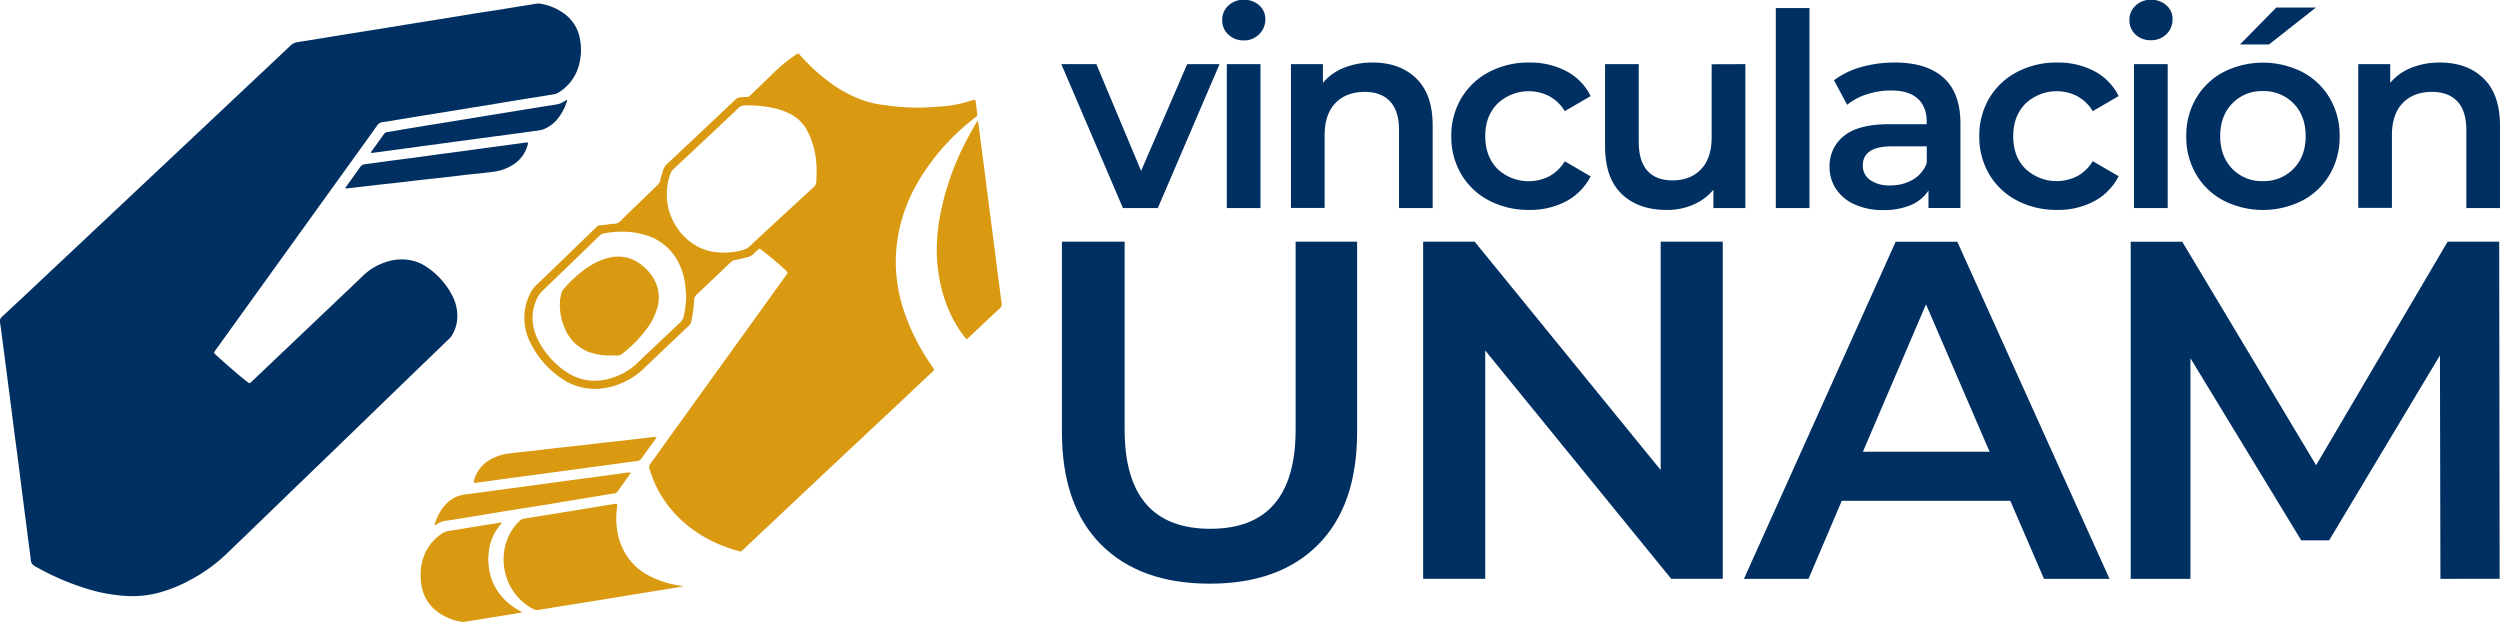
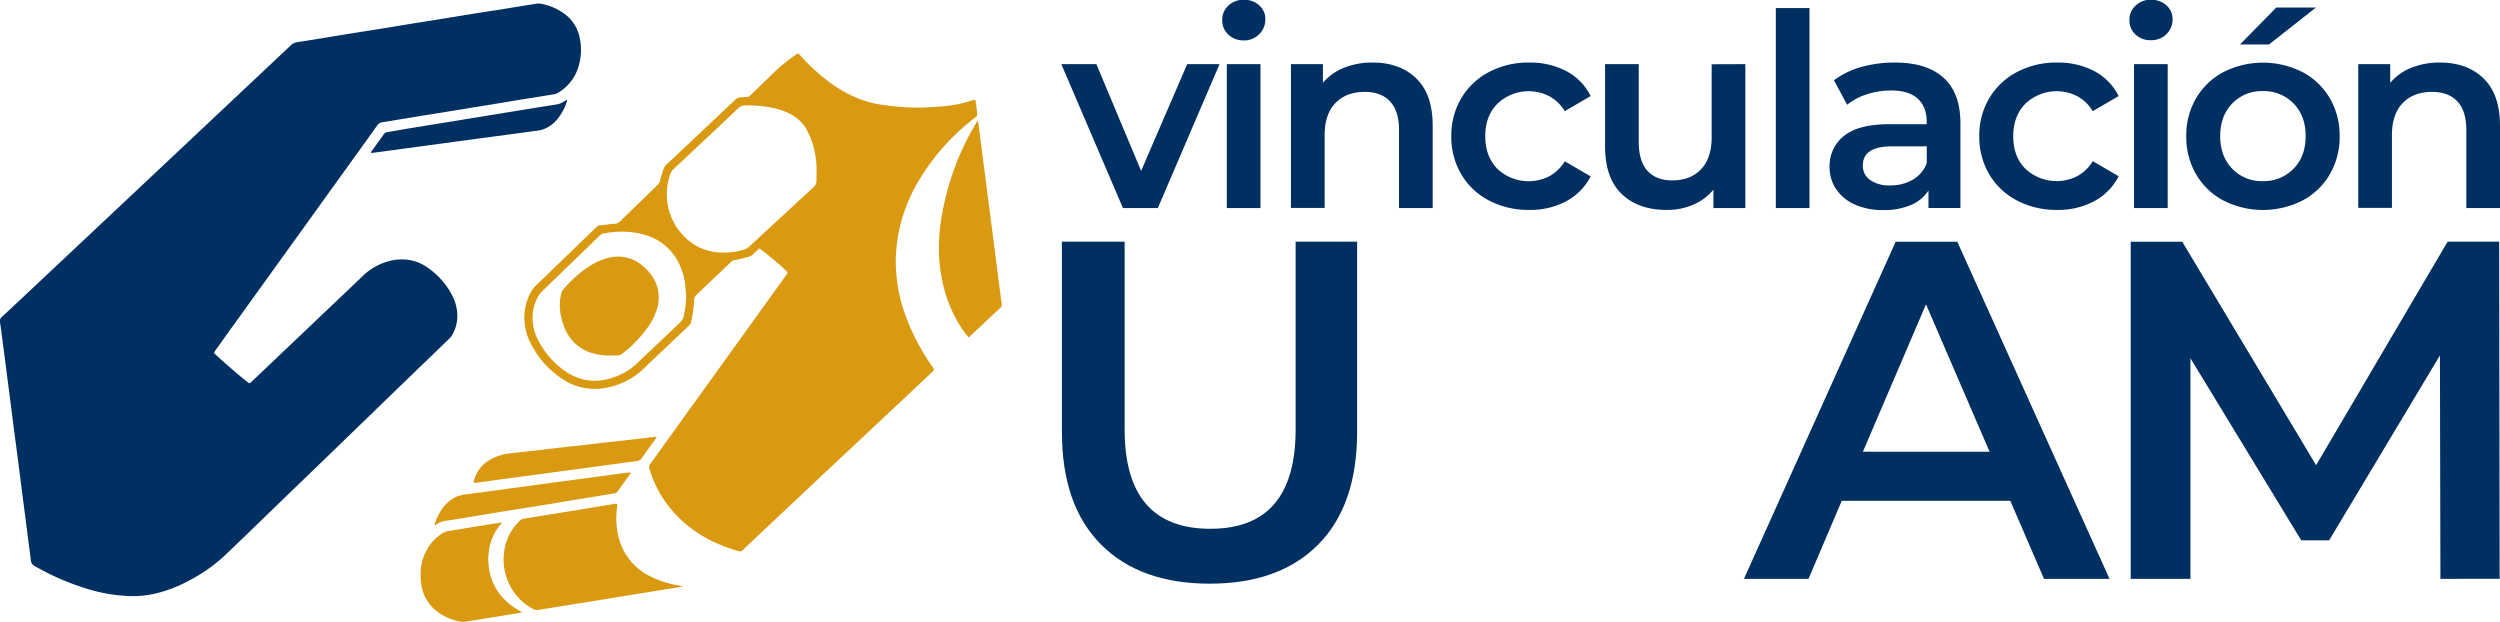
<svg xmlns="http://www.w3.org/2000/svg" id="Capa_1" data-name="Capa 1" viewBox="0 0 860.28 213.98">
  <defs>
    <style>.cls-1{fill:#003062;}.cls-2{fill:#d99a11;}</style>
  </defs>
  <title>vinculacionunam</title>
  <path class="cls-1" d="M378.84,188.82q-13.43-13.5-13.42-38.7V84.65H387v64.64q0,34.16,29.5,34.15,29.34,0,29.34-34.15V84.65H467v65.47q0,25.2-13.34,38.7T416.3,202.33Q392.27,202.33,378.84,188.82Z" transform="translate(0 -1.48)" />
-   <path class="cls-1" d="M592.82,84.65v116H575.08l-64-78.56v78.56H489.72v-116h17.74l64,78.57V84.65Z" transform="translate(0 -1.48)" />
  <path class="cls-1" d="M691.77,173.82h-58l-11.44,26.85H600.11l52.21-116h21.21l52.38,116H703.37Zm-7.13-16.9L662.76,106.2l-21.71,50.72Z" transform="translate(0 -1.48)" />
  <path class="cls-1" d="M839.78,200.67l-.17-76.9-38.12,63.64h-9.61l-38.12-62.65v75.91H733.2v-116h17.74L797,161.56l45.25-76.91H860l.16,116Z" transform="translate(0 -1.48)" />
  <path class="cls-1" d="M73.66,122.93c.21.23.42.49.66.71,4.74,4.3,10.49,9.19,11.45,9.72a2.27,2.27,0,0,0,1-.72l27.54-26.17c3.6-3.42,7.22-6.84,10.8-10.29a20.32,20.32,0,0,1,8.07-4.65,16.56,16.56,0,0,1,7.06-.66,14.83,14.83,0,0,1,6.62,2.5,26.26,26.26,0,0,1,8.93,10.15,14.78,14.78,0,0,1,1.56,5.89,12.89,12.89,0,0,1-2,7.75,5.22,5.22,0,0,1-.83.93l-16.58,16-22.72,22-15,14.47c-7.54,7.29-15.06,14.6-22.64,21.86a56,56,0,0,1-12.23,8.69,47.93,47.93,0,0,1-11.63,4.56,35.06,35.06,0,0,1-9.19.94,57.55,57.55,0,0,1-15.72-2.88A87.87,87.87,0,0,1,12,196.3a2.53,2.53,0,0,1-1.41-2.15c-.26-2.41-.61-4.8-.92-7.2-.28-2.2-.55-4.39-.84-6.59s-.6-4.63-.9-7c-.2-1.53-.4-3.07-.59-4.6l-.6-4.72q-.45-3.6-.93-7.2c-.29-2.24-.6-4.47-.89-6.71-.21-1.57-.4-3.15-.6-4.72l-.6-4.72-.66-5.09c-.29-2.2-.57-4.39-.86-6.58-.21-1.66-.43-3.32-.64-5-.3-2.28-.6-4.55-.89-6.83C.45,115.65.28,114,0,112.43a2,2,0,0,1,.74-2c2.34-2.15,4.64-4.34,7-6.52L41.61,72.07,66.73,48.45,93.67,23.1c2.1-2,4.21-3.94,6.3-5.93A4.07,4.07,0,0,1,102.25,16c5.44-.84,10.88-1.76,16.32-2.64,4.36-.71,8.74-1.39,13.1-2.09,3.88-.62,7.75-1.28,11.62-1.9l10-1.6,10-1.64L172,4.79c2.27-.37,4.53-.75,6.8-1.11,1.89-.31,3.79-.58,5.68-.92a4.84,4.84,0,0,1,1.86.05,19.26,19.26,0,0,1,7.87,3.41,13.44,13.44,0,0,1,5.27,8.26A19.79,19.79,0,0,1,199,24.64a15.62,15.62,0,0,1-6.71,8.62,4.74,4.74,0,0,1-1.86.7c-3.79.61-7.59,1.21-11.38,1.83-2.8.45-5.6.93-8.4,1.39l-8.28,1.34-8.65,1.42-8.41,1.35-8.52,1.4c-1.69.28-3.37.62-5.07.81a2.66,2.66,0,0,0-2,1.26c-2.61,3.68-5.26,7.34-7.9,11L84.77,107.24q-5.2,7.23-10.4,14.45A3.57,3.57,0,0,0,73.66,122.93Z" transform="translate(0 -1.48)" />
  <path class="cls-2" d="M271,95.16c-.2-.2-.41-.45-.65-.67A106.6,106.6,0,0,0,261.41,87a6,6,0,0,0-.59.39,16.71,16.71,0,0,0-1.37,1.28,4.09,4.09,0,0,1-2.23,1.31c-1.38.33-2.75.71-4.15.95a2.87,2.87,0,0,0-1.63.8c-2.38,2.29-4.79,4.55-7.18,6.82-1.51,1.44-3,2.9-4.55,4.32a2.44,2.44,0,0,0-.84,1.84,44.23,44.23,0,0,1-1.07,7.68,2.24,2.24,0,0,1-.72,1.14l-5.27,5c-3.48,3.31-7,6.6-10.44,9.94a23.73,23.73,0,0,1-5.7,4,24.27,24.27,0,0,1-9.69,2.79,20.27,20.27,0,0,1-11.09-2.51,31.75,31.75,0,0,1-13.14-15,19.39,19.39,0,0,1-1.32-7.1,17.86,17.86,0,0,1,2.47-9,9.66,9.66,0,0,1,1.74-2.13L203,81.79c.75-.72,1.51-1.45,2.25-2.18A1.79,1.79,0,0,1,206.6,79a27.64,27.64,0,0,0,2.85-.33,14.8,14.8,0,0,1,1.75-.17,3,3,0,0,0,2.33-1c1.82-1.83,3.71-3.61,5.58-5.41,2.4-2.33,4.79-4.67,7.21-7a2.93,2.93,0,0,0,.84-1.49c.29-1.17.62-2.34,1-3.5a5.22,5.22,0,0,1,1.56-2.37c2.55-2.35,5.06-4.75,7.59-7.12q7.84-7.39,15.69-14.8a2.7,2.7,0,0,1,1.87-.85c.67,0,1.33-.11,2-.11a1.73,1.73,0,0,0,1.33-.56c1.55-1.52,3.13-3,4.69-4.53q2.11-2.06,4.24-4.1a53.8,53.8,0,0,1,7.08-5.58,3.58,3.58,0,0,1,.51-.24c.29.3.58.59.85.89a64.79,64.79,0,0,0,9.68,8.9,44.32,44.32,0,0,0,10.79,6,33.06,33.06,0,0,0,7.76,1.94c1.86.23,3.73.53,5.6.65a70.39,70.39,0,0,0,10.77.16c1.41-.13,2.83-.18,4.24-.31a43.59,43.59,0,0,0,9.93-2c.35-.12.71-.2,1.05-.3.13.14.27.23.28.33a43,43,0,0,1,.61,5.26l-1.38,1.08a76.88,76.88,0,0,0-18.62,21A56.47,56.47,0,0,0,309.56,80a55.77,55.77,0,0,0-1.22,8.54,47,47,0,0,0,.12,7.51,54.24,54.24,0,0,0,2.79,13,74,74,0,0,0,8,16.25c.54.84,1.12,1.66,1.67,2.5.19.27.34.56.51.84a2.82,2.82,0,0,1-.9,1.08l-9.68,9.11L285,163.06,258.08,188.4l-2.64,2.5a1.07,1.07,0,0,1-1.14.27c-9-2.52-16.83-6.89-23-14a38.46,38.46,0,0,1-7.79-14.31,1.87,1.87,0,0,1,.32-1.85c2.39-3.27,4.74-6.57,7.11-9.86q19.68-27.31,39.34-54.64A2.63,2.63,0,0,0,271,95.16ZM281,60.5a30.74,30.74,0,0,0-.56-6.35,26.2,26.2,0,0,0-2.83-8,13.37,13.37,0,0,0-5.7-5.47,23.19,23.19,0,0,0-5.28-1.92,42.22,42.22,0,0,0-10.33-1,3.06,3.06,0,0,0-2.22.92c-3.44,3.29-6.92,6.54-10.39,9.81q-6,5.63-12,11.25a3.84,3.84,0,0,0-1,1.54,21,21,0,0,0-.65,12,20.67,20.67,0,0,0,5.78,9.94,18,18,0,0,0,11.3,5.11,24.29,24.29,0,0,0,8.56-.83A5.27,5.27,0,0,0,258,86.18c4.5-4.19,9-8.34,13.53-12.51,2.77-2.55,5.51-5.12,8.3-7.64a3,3,0,0,0,1.11-2.27C280.94,62.67,281,61.59,281,60.5Zm-44.87,42.92c-.1-1.21-.19-2.41-.31-3.62a21.4,21.4,0,0,0-1.68-6.52,18.5,18.5,0,0,0-12-10.92,28.54,28.54,0,0,0-6.27-1.11,33,33,0,0,0-8.11.56,2.74,2.74,0,0,0-1.5.81c-1,1-2.05,2-3.07,3q-8.25,8-16.49,15.94a8.52,8.52,0,0,0-1.78,2.4,15.11,15.11,0,0,0-1.66,6.88,17,17,0,0,0,1.87,7.59,29.16,29.16,0,0,0,8.44,10.11,22.89,22.89,0,0,0,2.84,1.83,17.1,17.1,0,0,0,8.28,2.13A19.61,19.61,0,0,0,212,131a21.38,21.38,0,0,0,7.37-4.63c2.2-2.17,4.48-4.26,6.72-6.39,2.63-2.5,5.26-5,7.91-7.5a4.18,4.18,0,0,0,1.32-2.33A38.89,38.89,0,0,0,236.14,103.42Z" transform="translate(0 -1.48)" />
  <path class="cls-2" d="M234.93,203.31c-2,.33-4,.67-6.05,1l-8.53,1.37-8.52,1.39-8.77,1.43-8.53,1.35-8.4,1.37-.49.09a3.39,3.39,0,0,1-2.62-.51,18.86,18.86,0,0,1-9-11.56,19.38,19.38,0,0,1,.55-12.18,17.15,17.15,0,0,1,4.22-6.3,3.07,3.07,0,0,1,1.76-.85l16.07-2.59c4.82-.78,9.63-1.59,14.45-2.38a2.2,2.2,0,0,1,1.27,0,4.76,4.76,0,0,1-.06,1.6,26.66,26.66,0,0,0,0,6.62,23.17,23.17,0,0,0,1.39,5.7,20.37,20.37,0,0,0,9.92,10.85,33.83,33.83,0,0,0,9.84,3.22l1.47.26Z" transform="translate(0 -1.48)" />
-   <path class="cls-2" d="M336.41,43a6.41,6.41,0,0,1,.27.95c.2,1.45.37,2.9.55,4.35.22,1.7.45,3.39.67,5.09.2,1.53.39,3.06.59,4.59l.66,5.09.6,4.72c.29,2.27.59,4.55.88,6.83.21,1.57.41,3.14.62,4.71.3,2.36.62,4.72.92,7.08s.56,4.47.85,6.7c.19,1.53.39,3.06.59,4.6l.66,5.08c.12,1,.19,1.92.4,2.85a1.89,1.89,0,0,1-.68,2c-2.65,2.43-5.25,4.9-7.87,7.37l-2.73,2.57c-.21.2-.44.38-.73.62a7.59,7.59,0,0,1-.69-.71,41.17,41.17,0,0,1-5.31-8.91,49.13,49.13,0,0,1-3.61-12.47,54.75,54.75,0,0,1-.67-10.23,69,69,0,0,1,.83-8.72A93.38,93.38,0,0,1,333,49c.89-1.7,1.85-3.37,2.78-5C336,43.71,336.14,43.45,336.41,43Z" transform="translate(0 -1.48)" />
+   <path class="cls-2" d="M336.41,43a6.41,6.41,0,0,1,.27.95c.2,1.45.37,2.9.55,4.35.22,1.7.45,3.39.67,5.09.2,1.53.39,3.06.59,4.59l.66,5.09.6,4.72c.29,2.27.59,4.55.88,6.83.21,1.57.41,3.14.62,4.71.3,2.36.62,4.72.92,7.08s.56,4.47.85,6.7c.19,1.53.39,3.06.59,4.6l.66,5.08c.12,1,.19,1.92.4,2.85a1.89,1.89,0,0,1-.68,2c-2.65,2.43-5.25,4.9-7.87,7.37l-2.73,2.57a7.59,7.59,0,0,1-.69-.71,41.17,41.17,0,0,1-5.31-8.91,49.13,49.13,0,0,1-3.61-12.47,54.75,54.75,0,0,1-.67-10.23,69,69,0,0,1,.83-8.72A93.38,93.38,0,0,1,333,49c.89-1.7,1.85-3.37,2.78-5C336,43.71,336.14,43.45,336.41,43Z" transform="translate(0 -1.48)" />
  <path class="cls-2" d="M179.47,212.27l-4.8.8-8.89,1.44c-1.82.29-3.63.55-5.44.87a5.07,5.07,0,0,1-2,0,18.78,18.78,0,0,1-8.73-4.12,14,14,0,0,1-4.6-8.53,19.94,19.94,0,0,1-.24-4.37,16.69,16.69,0,0,1,3.86-10.23,16.21,16.21,0,0,1,3.68-3.18,5.07,5.07,0,0,1,2-.74q6.85-1.12,13.7-2.23c1.52-.25,3.05-.47,4.67-.72-.1.48-.47.7-.69,1s-.55.73-.81,1.11-.47.69-.68,1-.43.81-.63,1.22-.36.76-.51,1.15-.31.86-.45,1.29-.25.8-.35,1.21-.18.81-.24,1.22-.11.91-.16,1.37-.1.83-.13,1.25,0,.91,0,1.37.08.83.11,1.25.06.92.12,1.37.14.82.23,1.23.18.82.29,1.22.27.88.43,1.31.29.78.46,1.16.38.83.59,1.24.41.73.63,1.09.49.77.76,1.14.5.67.77,1,.54.64.82.94.64.66,1,1,.62.56.95.82.72.57,1.09.84.69.47,1,.69.79.48,1.19.71l1.06.61Z" transform="translate(0 -1.48)" />
  <path class="cls-2" d="M163.12,167.65a1.6,1.6,0,0,1,.08-1.15,11.46,11.46,0,0,1,5.18-6.67,17.09,17.09,0,0,1,6.7-2.3c3-.36,6-.67,9-1,2.57-.3,5.14-.62,7.71-.91s5.14-.55,7.71-.84l7.59-.9,5.35-.58,5.6-.64,5.22-.6c.5-.06,1-.13,1.49-.17s.73-.05,1.22-.08a3.73,3.73,0,0,1-.26.53c-1.63,2.27-3.29,4.53-4.89,6.83a2.36,2.36,0,0,1-1.87,1c-2.2.26-4.39.59-6.58.88l-6.45.87-6.57.89-6.33.85-6.7.91-6.45.86-6.33.85-6.57.9-3,.41A8,8,0,0,1,163.12,167.65Z" transform="translate(0 -1.48)" />
-   <path class="cls-1" d="M181.68,50.57a3.79,3.79,0,0,1-.07.64,11.56,11.56,0,0,1-5.45,7.2,16.44,16.44,0,0,1-6.36,2.18c-3,.4-6.05.69-9.08,1-2.57.3-5.14.63-7.71.92s-5.15.55-7.72.84-5.14.61-7.71.9-5.15.56-7.72.85l-5.35.63-5.1.58a5.56,5.56,0,0,1-.59,0,3.61,3.61,0,0,1,.29-.59c1.63-2.28,3.28-4.54,4.89-6.83a2.07,2.07,0,0,1,1.56-.89c3.6-.47,7.2-1,10.79-1.46,2.78-.37,5.55-.71,8.32-1.09s5.54-.77,8.31-1.14l6.33-.84c2.2-.29,4.39-.6,6.58-.9l6.33-.85,6.7-.91,2.23-.31A3.11,3.11,0,0,1,181.68,50.57Z" transform="translate(0 -1.48)" />
  <path class="cls-2" d="M217.1,164.07c-.24.42-.35.64-.49.84-1.31,1.83-2.65,3.65-3.94,5.5a1.94,1.94,0,0,1-1.41.88c-1.86.27-3.71.6-5.56.91l-8.64,1.41L188.78,175,180,176.39c-3.33.54-6.67,1.06-10,1.61s-6.67,1.1-10,1.65c-2.14.35-4.28.74-6.43,1a7.33,7.33,0,0,0-2.91,1l-1,.59c0-.19-.12-.31-.09-.4a20.58,20.58,0,0,1,2.22-4.75,12.68,12.68,0,0,1,5.15-4.64,13.17,13.17,0,0,1,4-.93l6.69-.9,6.33-.86,6.69-.9,6.45-.86,6.58-.9,6.32-.85,6.33-.84,6.94-.94,2.73-.39C216.28,164.12,216.56,164.12,217.1,164.07Z" transform="translate(0 -1.48)" />
  <path class="cls-1" d="M195.07,35.81c0,.16.09.25.07.31A18,18,0,0,1,191.35,43a11.64,11.64,0,0,1-4.42,3,13.41,13.41,0,0,1-3.07.57c-2.27.34-4.54.63-6.82.93l-6.32.85-6.46.86-6.7.9-6.44.88-6.46.87-6.45.87-6.45.88-3,.4-1.1.11a2,2,0,0,1,.15-.5l4.31-6a1.56,1.56,0,0,1,1.13-.68c1.93-.3,3.86-.64,5.8-1l8.52-1.39c2.84-.46,5.69-.91,8.53-1.38l6.79-1.11,6.92-1.13,8.64-1.41,8.4-1.36,5-.79a6.46,6.46,0,0,0,2.06-.87Z" transform="translate(0 -1.48)" />
  <path class="cls-2" d="M210.19,123.8a20.06,20.06,0,0,1-5.82-.66,14.46,14.46,0,0,1-9.88-8.36,20,20,0,0,1-1.78-9.87,18.79,18.79,0,0,1,.41-2.34,3.47,3.47,0,0,1,.86-1.64,41.06,41.06,0,0,1,8.88-7.86,21.35,21.35,0,0,1,6.38-2.83,12.87,12.87,0,0,1,11.85,2.67,16,16,0,0,1,4.42,5.54A12.91,12.91,0,0,1,226,108a21.79,21.79,0,0,1-3.16,6.23,43,43,0,0,1-8.6,8.87,3,3,0,0,1-2.07.74C211.52,123.78,210.86,123.8,210.19,123.8Z" transform="translate(0 -1.48)" />
  <path class="cls-1" d="M419.66,23.55,398.42,73.08h-12L365.21,23.55h12.06l15.4,36.73,15.86-36.73Z" transform="translate(0 -1.48)" />
  <path class="cls-1" d="M422.72,13.4a6.51,6.51,0,0,1-2.14-5,6.5,6.5,0,0,1,2.14-5,7.42,7.42,0,0,1,5.28-2,7.65,7.65,0,0,1,5.29,1.9,6.14,6.14,0,0,1,2.13,4.78,7,7,0,0,1-2.09,5.14A7.21,7.21,0,0,1,428,15.39,7.42,7.42,0,0,1,422.72,13.4Zm-.56,10.15h11.59V73.08H422.16Z" transform="translate(0 -1.48)" />
  <path class="cls-1" d="M487.36,28.47Q493,33.94,493,44.7V73.08H481.42V46.18q0-6.49-3.06-9.78t-8.72-3.3c-4.26,0-7.64,1.29-10.11,3.85s-3.71,6.26-3.71,11.09v25H444.23V23.55h11V30a18,18,0,0,1,7.23-5.19A25.93,25.93,0,0,1,472.33,23Q481.71,23,487.36,28.47Z" transform="translate(0 -1.48)" />
  <path class="cls-1" d="M512.4,70.48a23.78,23.78,0,0,1-9.55-9,25.25,25.25,0,0,1-3.44-13.13,25,25,0,0,1,3.44-13.07,24,24,0,0,1,9.5-9A29,29,0,0,1,526.22,23a26.69,26.69,0,0,1,12.84,3,19.25,19.25,0,0,1,8.3,8.54l-8.9,5.19a14.18,14.18,0,0,0-5.33-5.15,15.58,15.58,0,0,0-17.76,2.51q-4.28,4.22-4.27,11.26t4.22,11.27a15.66,15.66,0,0,0,17.81,2.51,14.18,14.18,0,0,0,5.33-5.15l8.9,5.19A20,20,0,0,1,539,70.71a26.18,26.18,0,0,1-12.75,3A29,29,0,0,1,512.4,70.48Z" transform="translate(0 -1.48)" />
  <path class="cls-1" d="M600.6,23.55V73.08h-11V66.77a18.42,18.42,0,0,1-6.95,5.15,22.54,22.54,0,0,1-9,1.81q-9.93,0-15.63-5.52t-5.7-16.37V23.55h11.59V50.26q0,6.68,3,10c2,2.2,4.86,3.29,8.57,3.29q6.22,0,9.88-3.84T589,48.59v-25Z" transform="translate(0 -1.48)" />
  <path class="cls-1" d="M611.08,4.26h11.59V73.08H611.08Z" transform="translate(0 -1.48)" />
  <path class="cls-1" d="M668.81,28.24q5.81,5.24,5.8,15.81v29h-11v-6a13.45,13.45,0,0,1-6.07,5,23.84,23.84,0,0,1-9.51,1.72,23.36,23.36,0,0,1-9.73-1.9,15,15,0,0,1-6.45-5.29,13.39,13.39,0,0,1-2.27-7.65,13.14,13.14,0,0,1,5-10.72q5-4,15.63-4H663V43.4q0-5.19-3.11-8t-9.23-2.78a26.53,26.53,0,0,0-8.21,1.3,20.23,20.23,0,0,0-6.82,3.62l-4.54-8.44a28.12,28.12,0,0,1,9.37-4.55A41.71,41.71,0,0,1,652.07,23Q663,23,668.81,28.24ZM658.24,63.29a10.86,10.86,0,0,0,4.78-5.7V51.84h-12q-10,0-10,6.58a5.9,5.9,0,0,0,2.51,5,11.45,11.45,0,0,0,7,1.86A15,15,0,0,0,658.24,63.29Z" transform="translate(0 -1.48)" />
  <path class="cls-1" d="M694.08,70.48a23.84,23.84,0,0,1-9.55-9,25.24,25.24,0,0,1-3.43-13.13,25,25,0,0,1,3.43-13.07,24,24,0,0,1,9.51-9A29,29,0,0,1,707.9,23a26.7,26.7,0,0,1,12.85,3,19.35,19.35,0,0,1,8.3,8.54l-8.91,5.19a14.18,14.18,0,0,0-5.33-5.15,15.58,15.58,0,0,0-17.76,2.51q-4.26,4.22-4.27,11.26T697,59.58a15.66,15.66,0,0,0,17.81,2.51,14.18,14.18,0,0,0,5.33-5.15l8.91,5.19a20,20,0,0,1-8.4,8.58,26.15,26.15,0,0,1-12.75,3A29,29,0,0,1,694.08,70.48Z" transform="translate(0 -1.48)" />
  <path class="cls-1" d="M734.89,13.4a6.54,6.54,0,0,1-2.13-5,6.53,6.53,0,0,1,2.13-5,7.43,7.43,0,0,1,5.29-2,7.67,7.67,0,0,1,5.29,1.9,6.14,6.14,0,0,1,2.13,4.78,7,7,0,0,1-2.09,5.14,7.23,7.23,0,0,1-5.33,2.09A7.43,7.43,0,0,1,734.89,13.4Zm-.55,10.15h11.59V73.08H734.34Z" transform="translate(0 -1.48)" />
  <path class="cls-1" d="M765.12,70.48a23.67,23.67,0,0,1-9.41-9,25.51,25.51,0,0,1-3.39-13.13,25.24,25.24,0,0,1,3.39-13.07,23.77,23.77,0,0,1,9.41-9,30.12,30.12,0,0,1,27.18,0,23.77,23.77,0,0,1,9.41,9,25.24,25.24,0,0,1,3.39,13.07,25.51,25.51,0,0,1-3.39,13.13,23.67,23.67,0,0,1-9.41,9,30,30,0,0,1-27.18,0Zm24.12-10.94q4.17-4.27,4.17-11.23t-4.17-11.22a14.17,14.17,0,0,0-10.57-4.26,14,14,0,0,0-10.53,4.26Q764,41.36,764,48.31t4.13,11.23a14,14,0,0,0,10.53,4.26A14.17,14.17,0,0,0,789.24,59.54ZM783.3,4.07h13.64L780.8,16.78h-10Z" transform="translate(0 -1.48)" />
  <path class="cls-1" d="M854.62,28.47q5.65,5.47,5.66,16.23V73.08H848.69V46.18q0-6.49-3.06-9.78t-8.72-3.3q-6.4,0-10.11,3.85T823.09,48v25H811.5V23.55h11V30a18.06,18.06,0,0,1,7.24-5.19A25.9,25.9,0,0,1,839.6,23Q849,23,854.62,28.47Z" transform="translate(0 -1.48)" />
</svg>